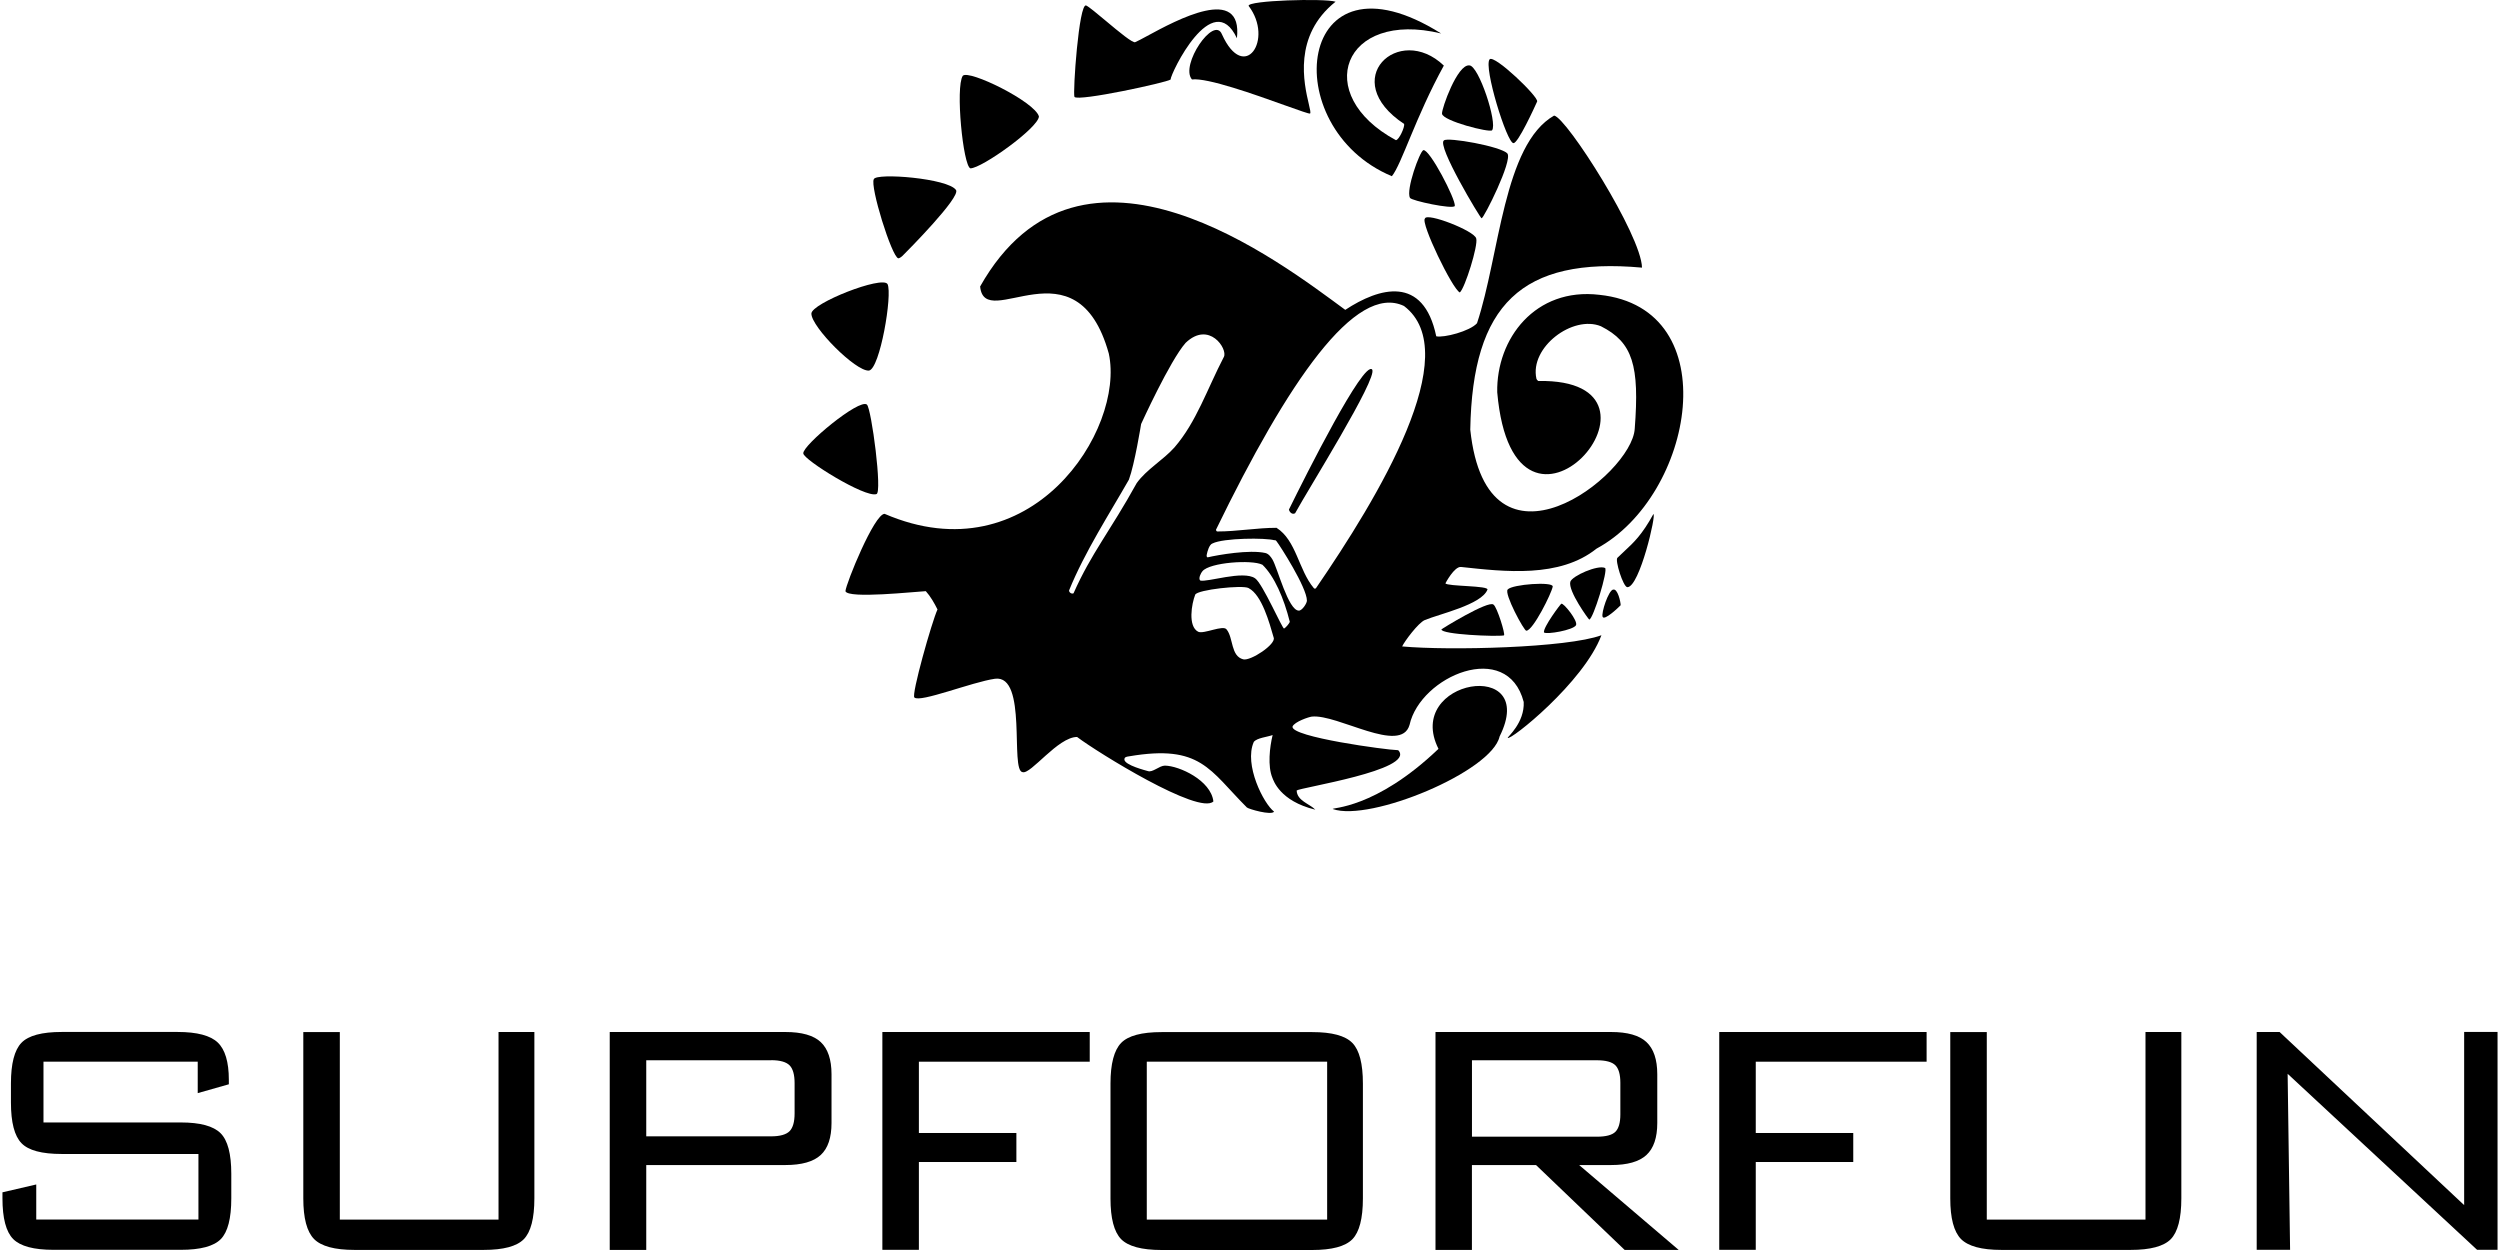
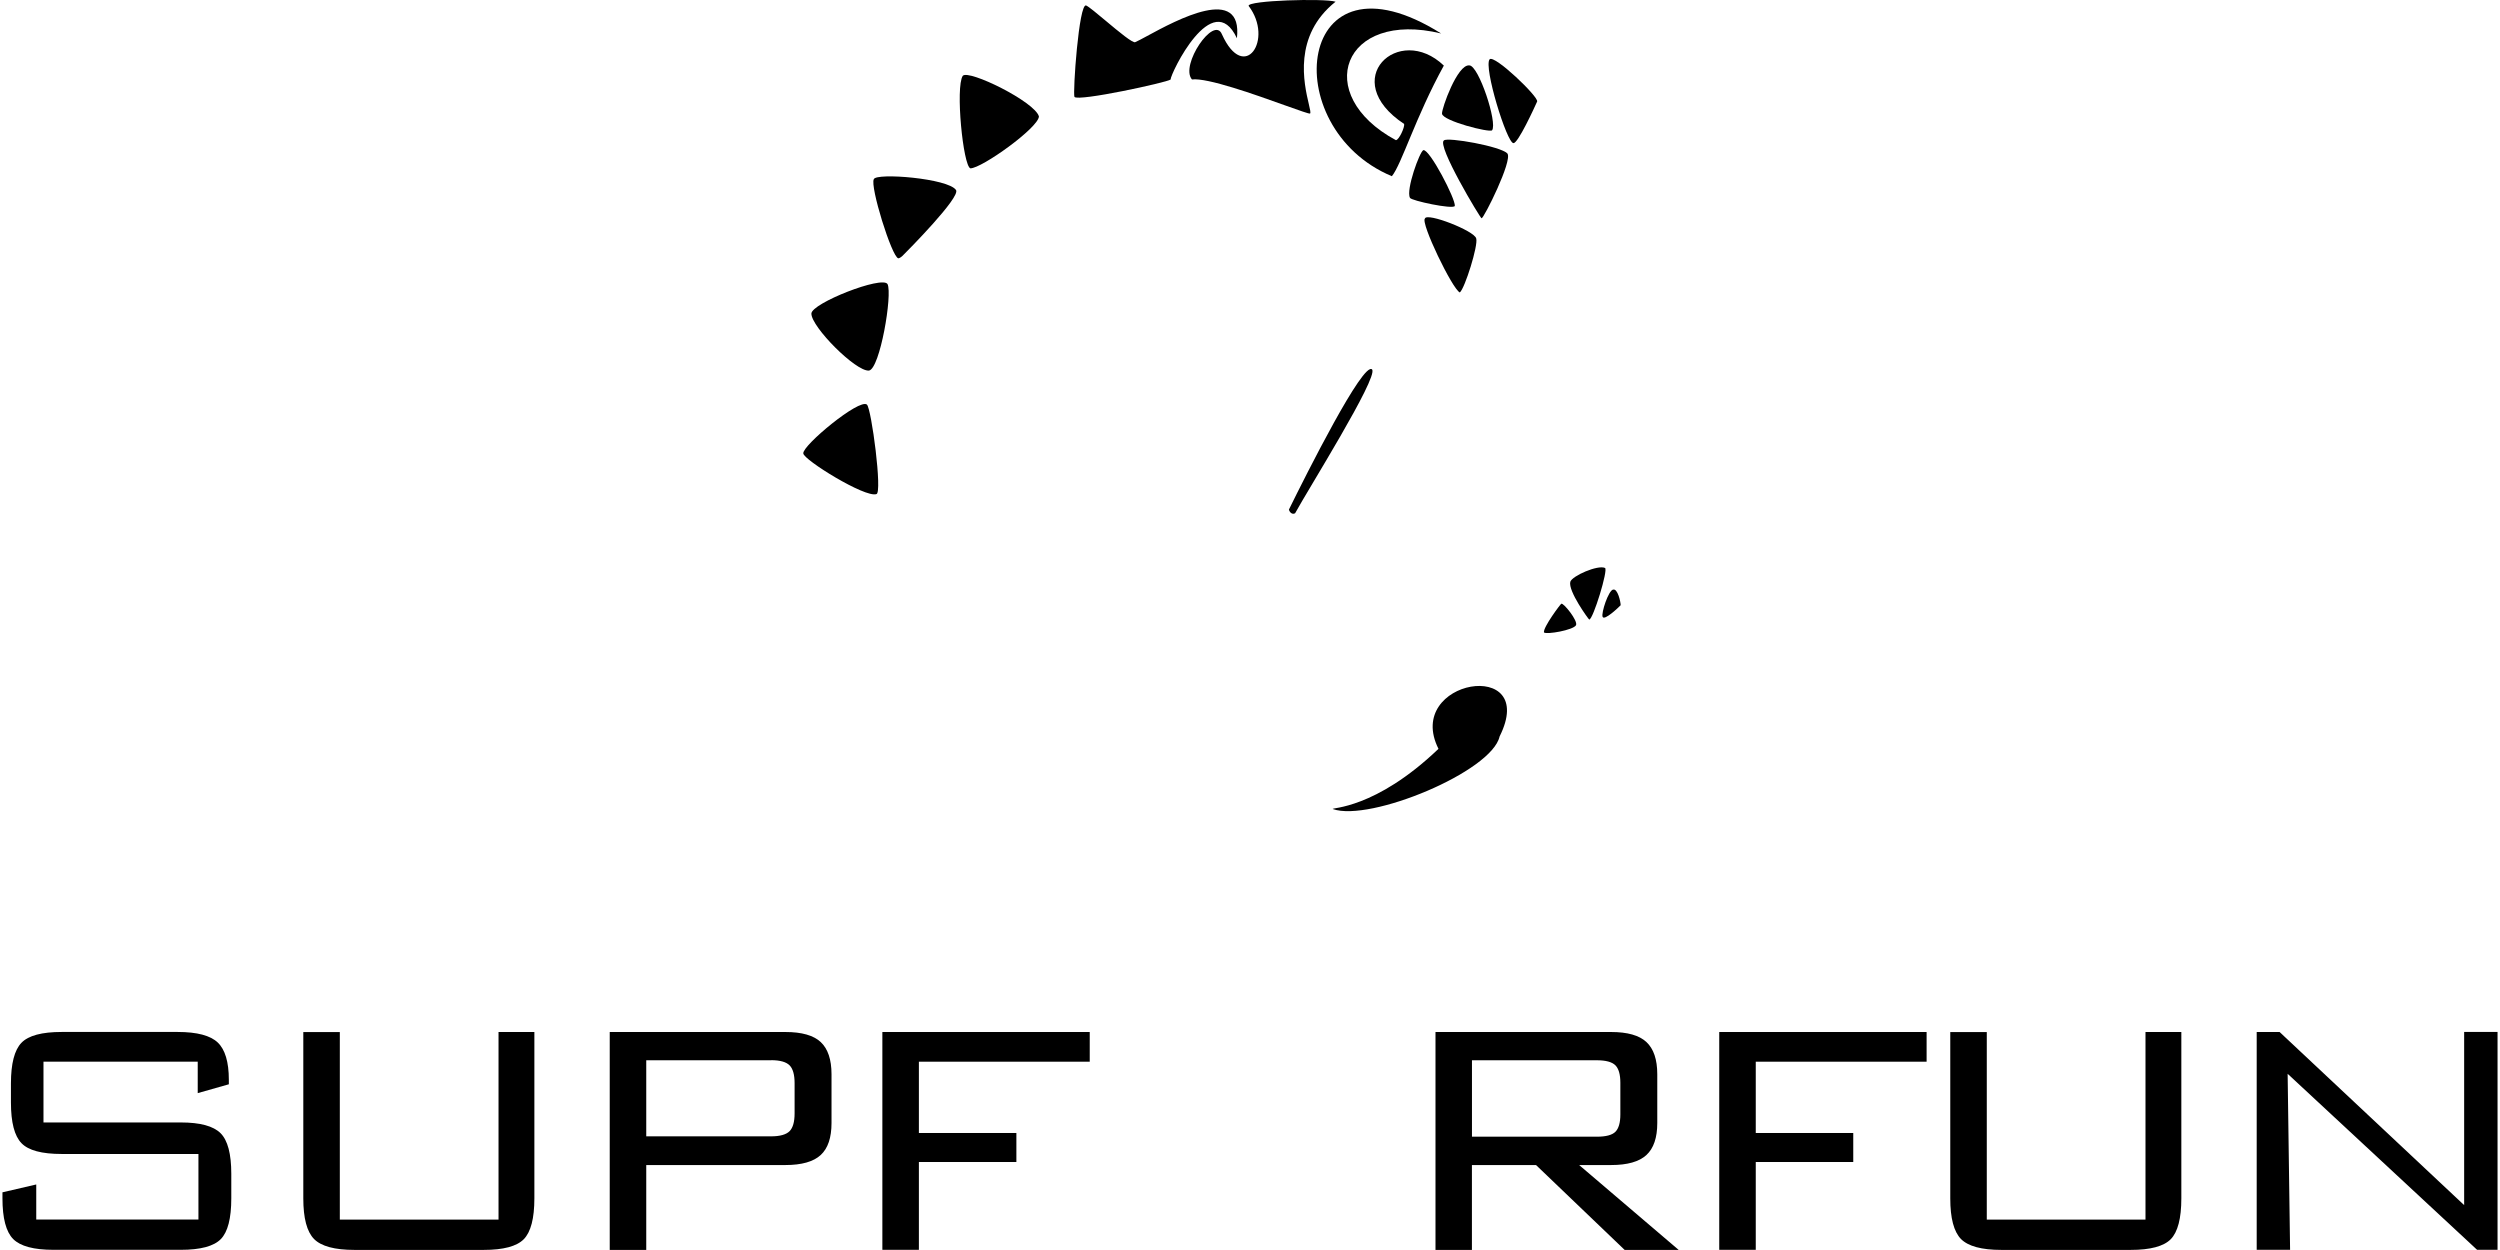
<svg xmlns="http://www.w3.org/2000/svg" width="56" height="28" viewBox="0 0 56 28" fill="none">
  <path d="M29.917 0.038C28.959 0.801 29.211 1.876 29.317 2.33C29.346 2.453 29.364 2.53 29.345 2.543C29.33 2.555 29.107 2.475 28.793 2.363C28.124 2.123 27.043 1.736 26.7 1.78C26.425 1.466 27.195 0.331 27.372 0.77C27.872 1.877 28.542 0.884 27.969 0.132C27.938 0.009 29.665 -0.041 29.917 0.038Z" fill="black" />
  <path d="M24.33 0.123C24.393 0.152 24.573 0.302 24.77 0.467C25.059 0.709 25.386 0.981 25.431 0.943C25.483 0.921 25.575 0.872 25.693 0.808C26.355 0.449 27.844 -0.358 27.707 0.857C27.163 -0.308 26.218 1.653 26.221 1.782C26.133 1.848 24.156 2.278 24.068 2.171C24.027 2.088 24.167 0.055 24.33 0.123Z" fill="black" />
  <path d="M32.281 0.75C30.08 0.215 29.376 2.121 31.269 3.14C31.341 3.131 31.468 2.85 31.453 2.777C29.954 1.786 31.335 0.505 32.342 1.469C31.704 2.631 31.399 3.674 31.178 3.947C28.571 2.859 29.03 -1.294 32.281 0.75Z" fill="black" />
  <path d="M30.736 8.277C30.872 8.462 29.289 10.983 29.011 11.496C28.948 11.536 28.884 11.473 28.872 11.414C29.255 10.634 30.543 8.071 30.736 8.277Z" fill="black" />
-   <path fill-rule="evenodd" clip-rule="evenodd" d="M34.812 2.589C35.089 2.631 36.766 5.265 36.781 5.995C34.083 5.75 32.983 6.82 32.934 9.624C33.31 13.18 36.559 10.644 36.618 9.604C36.727 8.187 36.575 7.669 35.861 7.308C35.231 7.05 34.259 7.779 34.416 8.484C34.42 8.5 34.437 8.522 34.457 8.534C37.914 8.474 33.915 13.087 33.538 8.787C33.515 7.588 34.389 6.433 35.827 6.604C38.704 6.907 37.947 11.11 35.763 12.289C34.934 12.952 33.708 12.806 32.727 12.7C32.577 12.684 32.377 13.067 32.377 13.067C32.417 13.138 33.366 13.115 33.318 13.21C33.184 13.546 32.242 13.753 31.916 13.889C31.771 13.949 31.461 14.365 31.408 14.48C32.452 14.576 35.106 14.514 35.872 14.229C35.476 15.287 33.825 16.601 33.773 16.528C33.761 16.513 34.154 16.19 34.131 15.724C33.765 14.315 31.817 15.143 31.574 16.237C31.382 16.908 29.961 15.99 29.384 16.052C29.317 16.06 29.002 16.165 28.953 16.273C28.896 16.51 31.098 16.802 31.291 16.802C31.315 16.802 31.321 16.804 31.33 16.815C31.686 17.25 29.123 17.641 29.045 17.707C29.055 17.938 29.326 17.999 29.464 18.137C28.665 17.945 28.524 17.476 28.502 17.424C28.392 17.161 28.441 16.735 28.507 16.465C28.392 16.508 28.155 16.528 28.085 16.619C27.859 17.127 28.308 18.008 28.539 18.18C28.485 18.272 27.965 18.122 27.93 18.087C27.091 17.248 26.898 16.669 25.296 16.941C25.214 16.95 25.186 16.968 25.186 17.011C25.186 17.14 25.687 17.264 25.708 17.271C25.816 17.314 25.967 17.15 26.094 17.15C26.414 17.154 27.125 17.479 27.18 17.952C26.861 18.266 24.582 16.852 24.136 16.515L24.127 16.508C23.697 16.508 23.088 17.355 22.906 17.296C22.619 17.267 23.024 15.106 22.288 15.204C21.77 15.278 20.608 15.746 20.483 15.624C20.406 15.578 20.876 13.917 21 13.652C20.928 13.508 20.846 13.362 20.738 13.242C20.511 13.252 18.989 13.419 18.938 13.242C18.951 13.07 19.583 11.511 19.815 11.51C23.085 12.92 25.206 9.631 24.837 7.919C24.117 5.331 22.054 7.471 21.955 6.417C24.224 2.402 28.704 5.894 30.134 6.941C30.898 6.437 31.884 6.157 32.172 7.533C32.34 7.571 32.926 7.42 33.085 7.24C33.592 5.718 33.677 3.237 34.812 2.589ZM31.449 6.854C30.36 6.336 28.845 8.559 27.238 11.866C27.242 11.891 27.253 11.905 27.27 11.905C27.713 11.905 28.151 11.823 28.594 11.823C29.037 12.103 29.089 12.769 29.427 13.171C29.441 13.188 29.451 13.19 29.476 13.178C30.869 11.146 32.837 7.903 31.449 6.854ZM26.558 7.68C26.205 8.08 25.561 9.498 25.561 9.498C25.561 9.498 25.416 10.401 25.287 10.745C24.861 11.493 24.296 12.366 23.947 13.226C23.947 13.273 24.003 13.31 24.047 13.29C24.448 12.387 24.863 11.906 25.462 10.822C25.682 10.514 26.055 10.306 26.308 10.022C26.8 9.453 27.036 8.724 27.415 7.994C27.506 7.818 27.084 7.177 26.558 7.68ZM28.591 12.119C28.582 12.109 28.571 12.101 28.555 12.096L28.552 12.103C28.351 12.043 27.405 12.05 27.16 12.173C27.086 12.197 27.044 12.358 27.032 12.42C27.024 12.458 27.03 12.476 27.049 12.485C27.292 12.428 27.988 12.308 28.343 12.387C28.416 12.404 28.464 12.469 28.501 12.529C28.618 12.723 28.856 13.678 29.095 13.678C29.169 13.678 29.275 13.514 29.275 13.454C29.275 13.162 28.669 12.217 28.591 12.119ZM28.275 12.647V12.649C28.042 12.532 27.098 12.597 26.935 12.795C26.902 12.83 26.837 12.957 26.884 13.003C27.03 13.051 27.852 12.768 28.115 12.955C28.284 13.071 28.728 14.098 28.764 14.079C28.803 14.058 28.874 13.974 28.892 13.931C28.759 13.397 28.544 12.904 28.275 12.647ZM27.973 13.176L27.967 13.172C27.831 13.1 26.825 13.208 26.773 13.32C26.692 13.524 26.605 14.03 26.839 14.151C26.966 14.211 27.401 13.989 27.477 14.101C27.63 14.291 27.566 14.696 27.848 14.769C28.012 14.812 28.591 14.429 28.53 14.281C28.434 13.945 28.265 13.33 27.973 13.176Z" fill="black" />
  <path d="M33.368 1.328C33.226 1.494 33.754 3.206 33.901 3.206C34.001 3.22 34.379 2.393 34.432 2.274C34.471 2.173 33.475 1.218 33.368 1.328Z" fill="black" />
  <path d="M32.301 2.547C32.291 2.435 32.646 1.432 32.914 1.465C33.122 1.465 33.549 2.756 33.422 2.919C33.365 2.976 32.316 2.709 32.301 2.547Z" fill="black" />
  <path d="M32.345 3.145C32.425 3.067 33.624 3.278 33.766 3.439C33.886 3.595 33.239 4.89 33.187 4.89C33.161 4.89 32.173 3.248 32.345 3.145Z" fill="black" />
  <path d="M32.588 4.614C32.544 4.695 31.607 4.494 31.584 4.432C31.486 4.263 31.803 3.388 31.884 3.363C32.027 3.342 32.609 4.463 32.588 4.614Z" fill="black" />
  <path d="M31.919 4.895C31.955 4.753 33.027 5.169 33.067 5.341C33.116 5.492 32.813 6.459 32.7 6.551C32.534 6.478 31.812 4.981 31.919 4.895Z" fill="black" />
  <path d="M23.272 2.609C23.259 2.864 21.992 3.771 21.737 3.771C21.573 3.716 21.398 1.954 21.566 1.698C21.7 1.551 23.184 2.281 23.272 2.609Z" fill="black" />
  <path d="M19.574 4.013C19.626 3.866 21.24 3.994 21.415 4.257C21.521 4.416 20.334 5.615 20.214 5.733C20.182 5.763 20.137 5.79 20.121 5.786C19.974 5.75 19.482 4.165 19.574 4.013Z" fill="black" />
  <path d="M19.464 8.301C19.169 8.325 18.175 7.324 18.175 7.025C18.175 6.794 19.765 6.168 19.881 6.364C19.995 6.593 19.711 8.268 19.464 8.301Z" fill="black" />
  <path d="M19.419 9.063C19.52 9.151 19.77 11.051 19.631 11.068C19.381 11.156 17.995 10.297 17.994 10.156C17.971 9.981 19.25 8.919 19.419 9.063Z" fill="black" />
-   <path d="M36.453 13.153C36.728 13.153 37.111 11.494 37.035 11.517C36.782 11.979 36.595 12.153 36.393 12.34C36.341 12.388 36.288 12.438 36.232 12.493C36.167 12.537 36.36 13.153 36.453 13.153Z" fill="black" />
  <path d="M35.175 13.032C35.12 13.237 35.587 13.878 35.599 13.878C35.685 13.878 36.03 12.754 35.952 12.722C35.79 12.648 35.215 12.9 35.175 13.032Z" fill="black" />
-   <path d="M34.19 14.128C34.146 14.145 33.684 13.293 33.773 13.204C33.875 13.087 34.796 13.022 34.781 13.139C34.757 13.287 34.338 14.128 34.19 14.128Z" fill="black" />
  <path d="M36.134 13.206C36.029 13.227 35.865 13.727 35.898 13.816C35.936 13.915 36.268 13.594 36.303 13.557C36.303 13.482 36.234 13.175 36.134 13.208V13.206Z" fill="black" />
  <path d="M35.302 14.006C35.236 14.116 34.645 14.218 34.585 14.167C34.558 14.059 34.965 13.515 34.974 13.524C35.019 13.496 35.355 13.91 35.302 14.006Z" fill="black" />
-   <path d="M32.288 14.099C32.282 14.213 33.514 14.265 33.689 14.233C33.725 14.213 33.535 13.597 33.454 13.543C33.342 13.441 32.288 14.09 32.288 14.099Z" fill="black" />
  <path d="M32.222 16.774C30.801 18.133 29.81 18.086 29.856 18.123C30.687 18.415 33.416 17.286 33.591 16.497C34.484 14.715 31.438 15.213 32.222 16.774Z" fill="black" />
  <path d="M4.428 23.782H0.974V25.143H4.05C4.485 25.143 4.78 25.224 4.941 25.384C5.101 25.544 5.181 25.847 5.181 26.293V26.842C5.181 27.291 5.103 27.596 4.946 27.756C4.789 27.916 4.49 27.996 4.05 27.996H1.2C0.757 27.996 0.456 27.916 0.295 27.754C0.135 27.592 0.055 27.289 0.055 26.842V26.708L0.812 26.532V27.317H4.445V25.849H1.38C0.937 25.849 0.637 25.769 0.481 25.607C0.324 25.445 0.245 25.142 0.245 24.695V24.27C0.245 23.825 0.324 23.52 0.481 23.358C0.637 23.196 0.939 23.116 1.38 23.116H3.98C4.415 23.116 4.714 23.196 4.878 23.353C5.042 23.509 5.126 23.789 5.126 24.187V24.288L4.429 24.486V23.78L4.428 23.782Z" fill="black" />
  <path d="M7.612 23.119V27.319H11.167V23.117H11.97V26.843C11.97 27.293 11.89 27.597 11.733 27.758C11.575 27.918 11.276 27.998 10.835 27.998H7.94C7.496 27.998 7.195 27.916 7.035 27.754C6.874 27.59 6.794 27.287 6.794 26.845V23.119H7.612Z" fill="black" />
  <path fill-rule="evenodd" clip-rule="evenodd" d="M13.658 27.998V23.117H17.593C17.96 23.117 18.223 23.192 18.384 23.342C18.544 23.492 18.626 23.732 18.626 24.064V25.154C18.626 25.484 18.546 25.723 18.384 25.872C18.222 26.022 17.958 26.097 17.593 26.097H14.476V27.998H13.658ZM17.274 23.75H14.476V25.454H17.274C17.473 25.454 17.612 25.414 17.687 25.338C17.762 25.261 17.799 25.129 17.799 24.94V24.262C17.799 24.074 17.762 23.941 17.687 23.864C17.612 23.788 17.473 23.748 17.274 23.748V23.75Z" fill="black" />
  <path d="M19.765 27.996V23.117H24.41V23.782H20.583V25.379H22.767V26.029H20.583V27.996H19.765Z" fill="black" />
-   <path fill-rule="evenodd" clip-rule="evenodd" d="M24.875 24.272C24.875 23.828 24.956 23.526 25.112 23.363C25.271 23.199 25.574 23.119 26.019 23.119H29.394C29.835 23.119 30.134 23.199 30.293 23.362C30.451 23.524 30.529 23.827 30.529 24.274V26.845C30.529 27.294 30.449 27.599 30.293 27.759C30.134 27.92 29.835 28 29.394 28H26.019C25.574 28 25.271 27.918 25.112 27.756C24.954 27.592 24.875 27.289 24.875 26.847V24.272ZM25.688 27.319H29.728V23.782H25.688V27.319Z" fill="black" />
  <path fill-rule="evenodd" clip-rule="evenodd" d="M32.155 27.998V23.117H36.089C36.456 23.117 36.72 23.192 36.88 23.342C37.041 23.492 37.123 23.732 37.123 24.064V25.154C37.123 25.484 37.042 25.723 36.88 25.872C36.718 26.022 36.455 26.097 36.089 26.097H35.373L37.602 27.998H36.392L34.407 26.097H32.971V27.998H32.155ZM35.77 23.75H32.972V25.462H35.77C35.973 25.462 36.112 25.425 36.185 25.352C36.258 25.279 36.296 25.149 36.296 24.964V24.253C36.296 24.067 36.258 23.937 36.184 23.862C36.109 23.788 35.97 23.75 35.77 23.75Z" fill="black" />
  <path d="M38.511 27.996V23.117H43.156V23.782H39.329V25.379H41.513V26.029H39.329V27.996H38.511Z" fill="black" />
  <path d="M44.504 23.119V27.319H48.059V23.117H48.862V26.843C48.862 27.293 48.782 27.597 48.625 27.758C48.467 27.918 48.167 27.998 47.727 27.998H44.831C44.388 27.998 44.087 27.916 43.926 27.754C43.766 27.59 43.686 27.287 43.686 26.845V23.119H44.504Z" fill="black" />
  <path d="M50.55 27.996V23.117H51.063L55.197 26.995L55.197 23.116H55.945V27.996H55.487L51.243 24.053L51.298 27.996H50.55Z" fill="black" />
</svg>